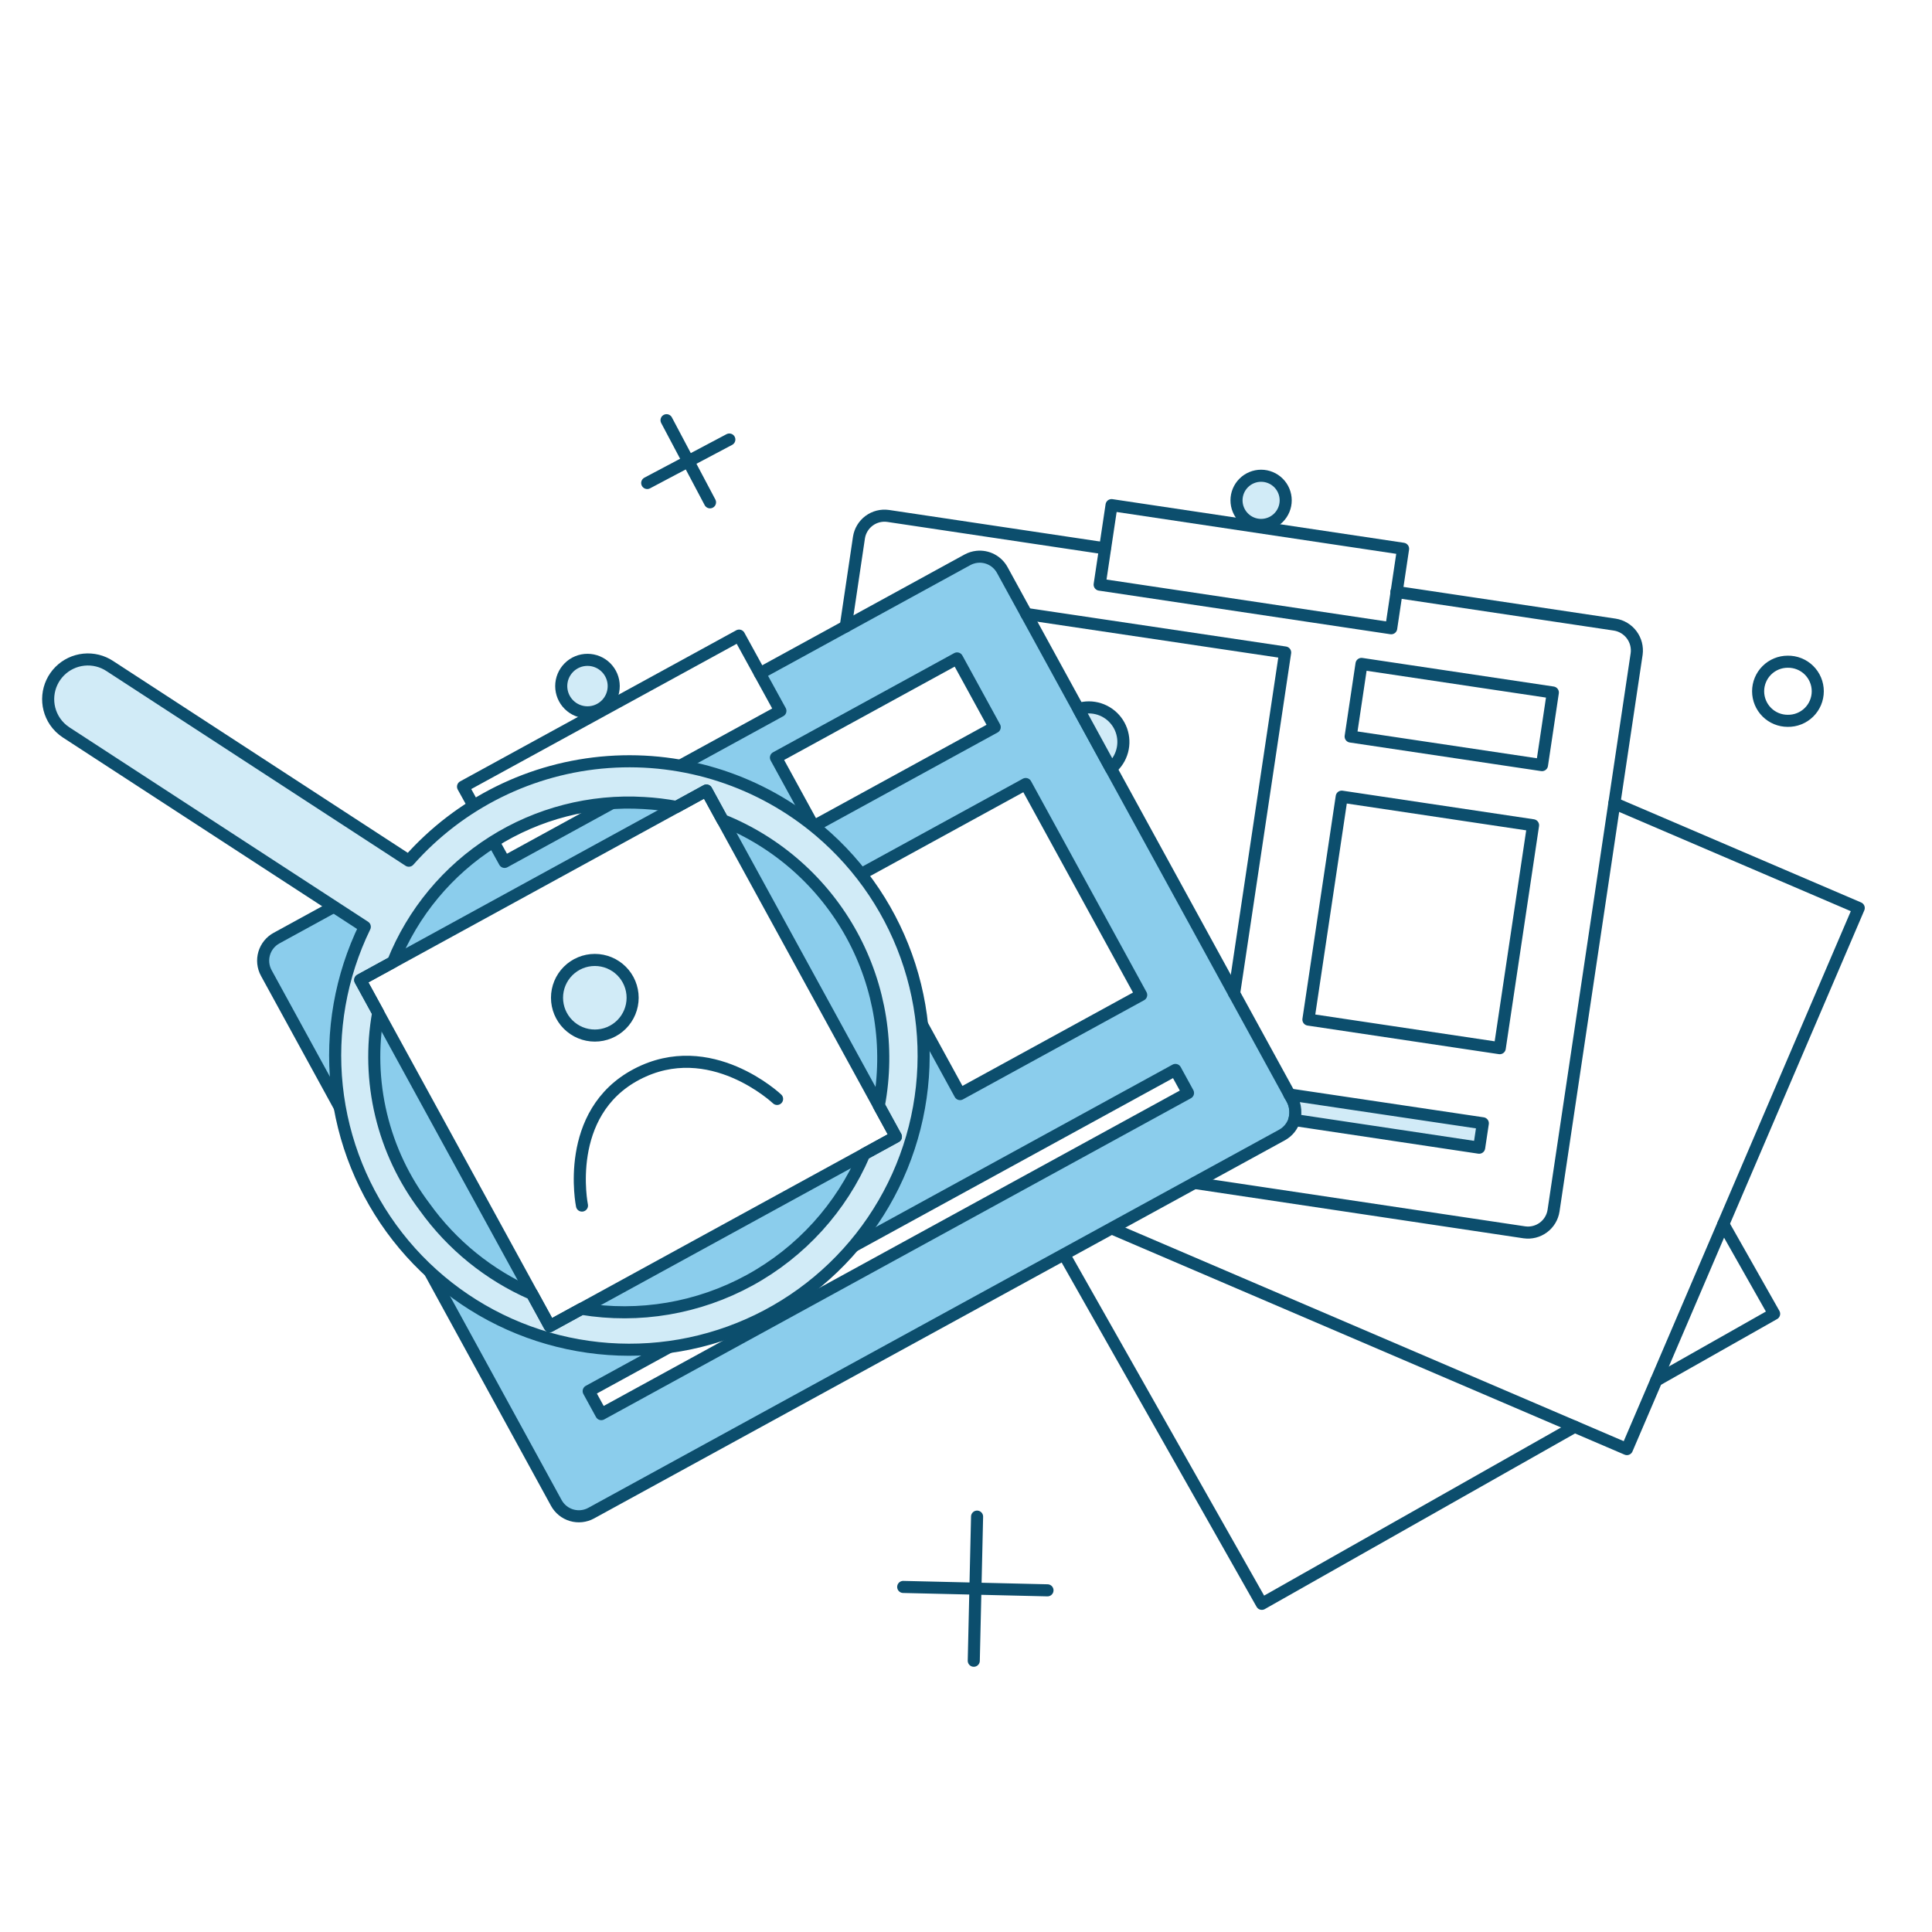
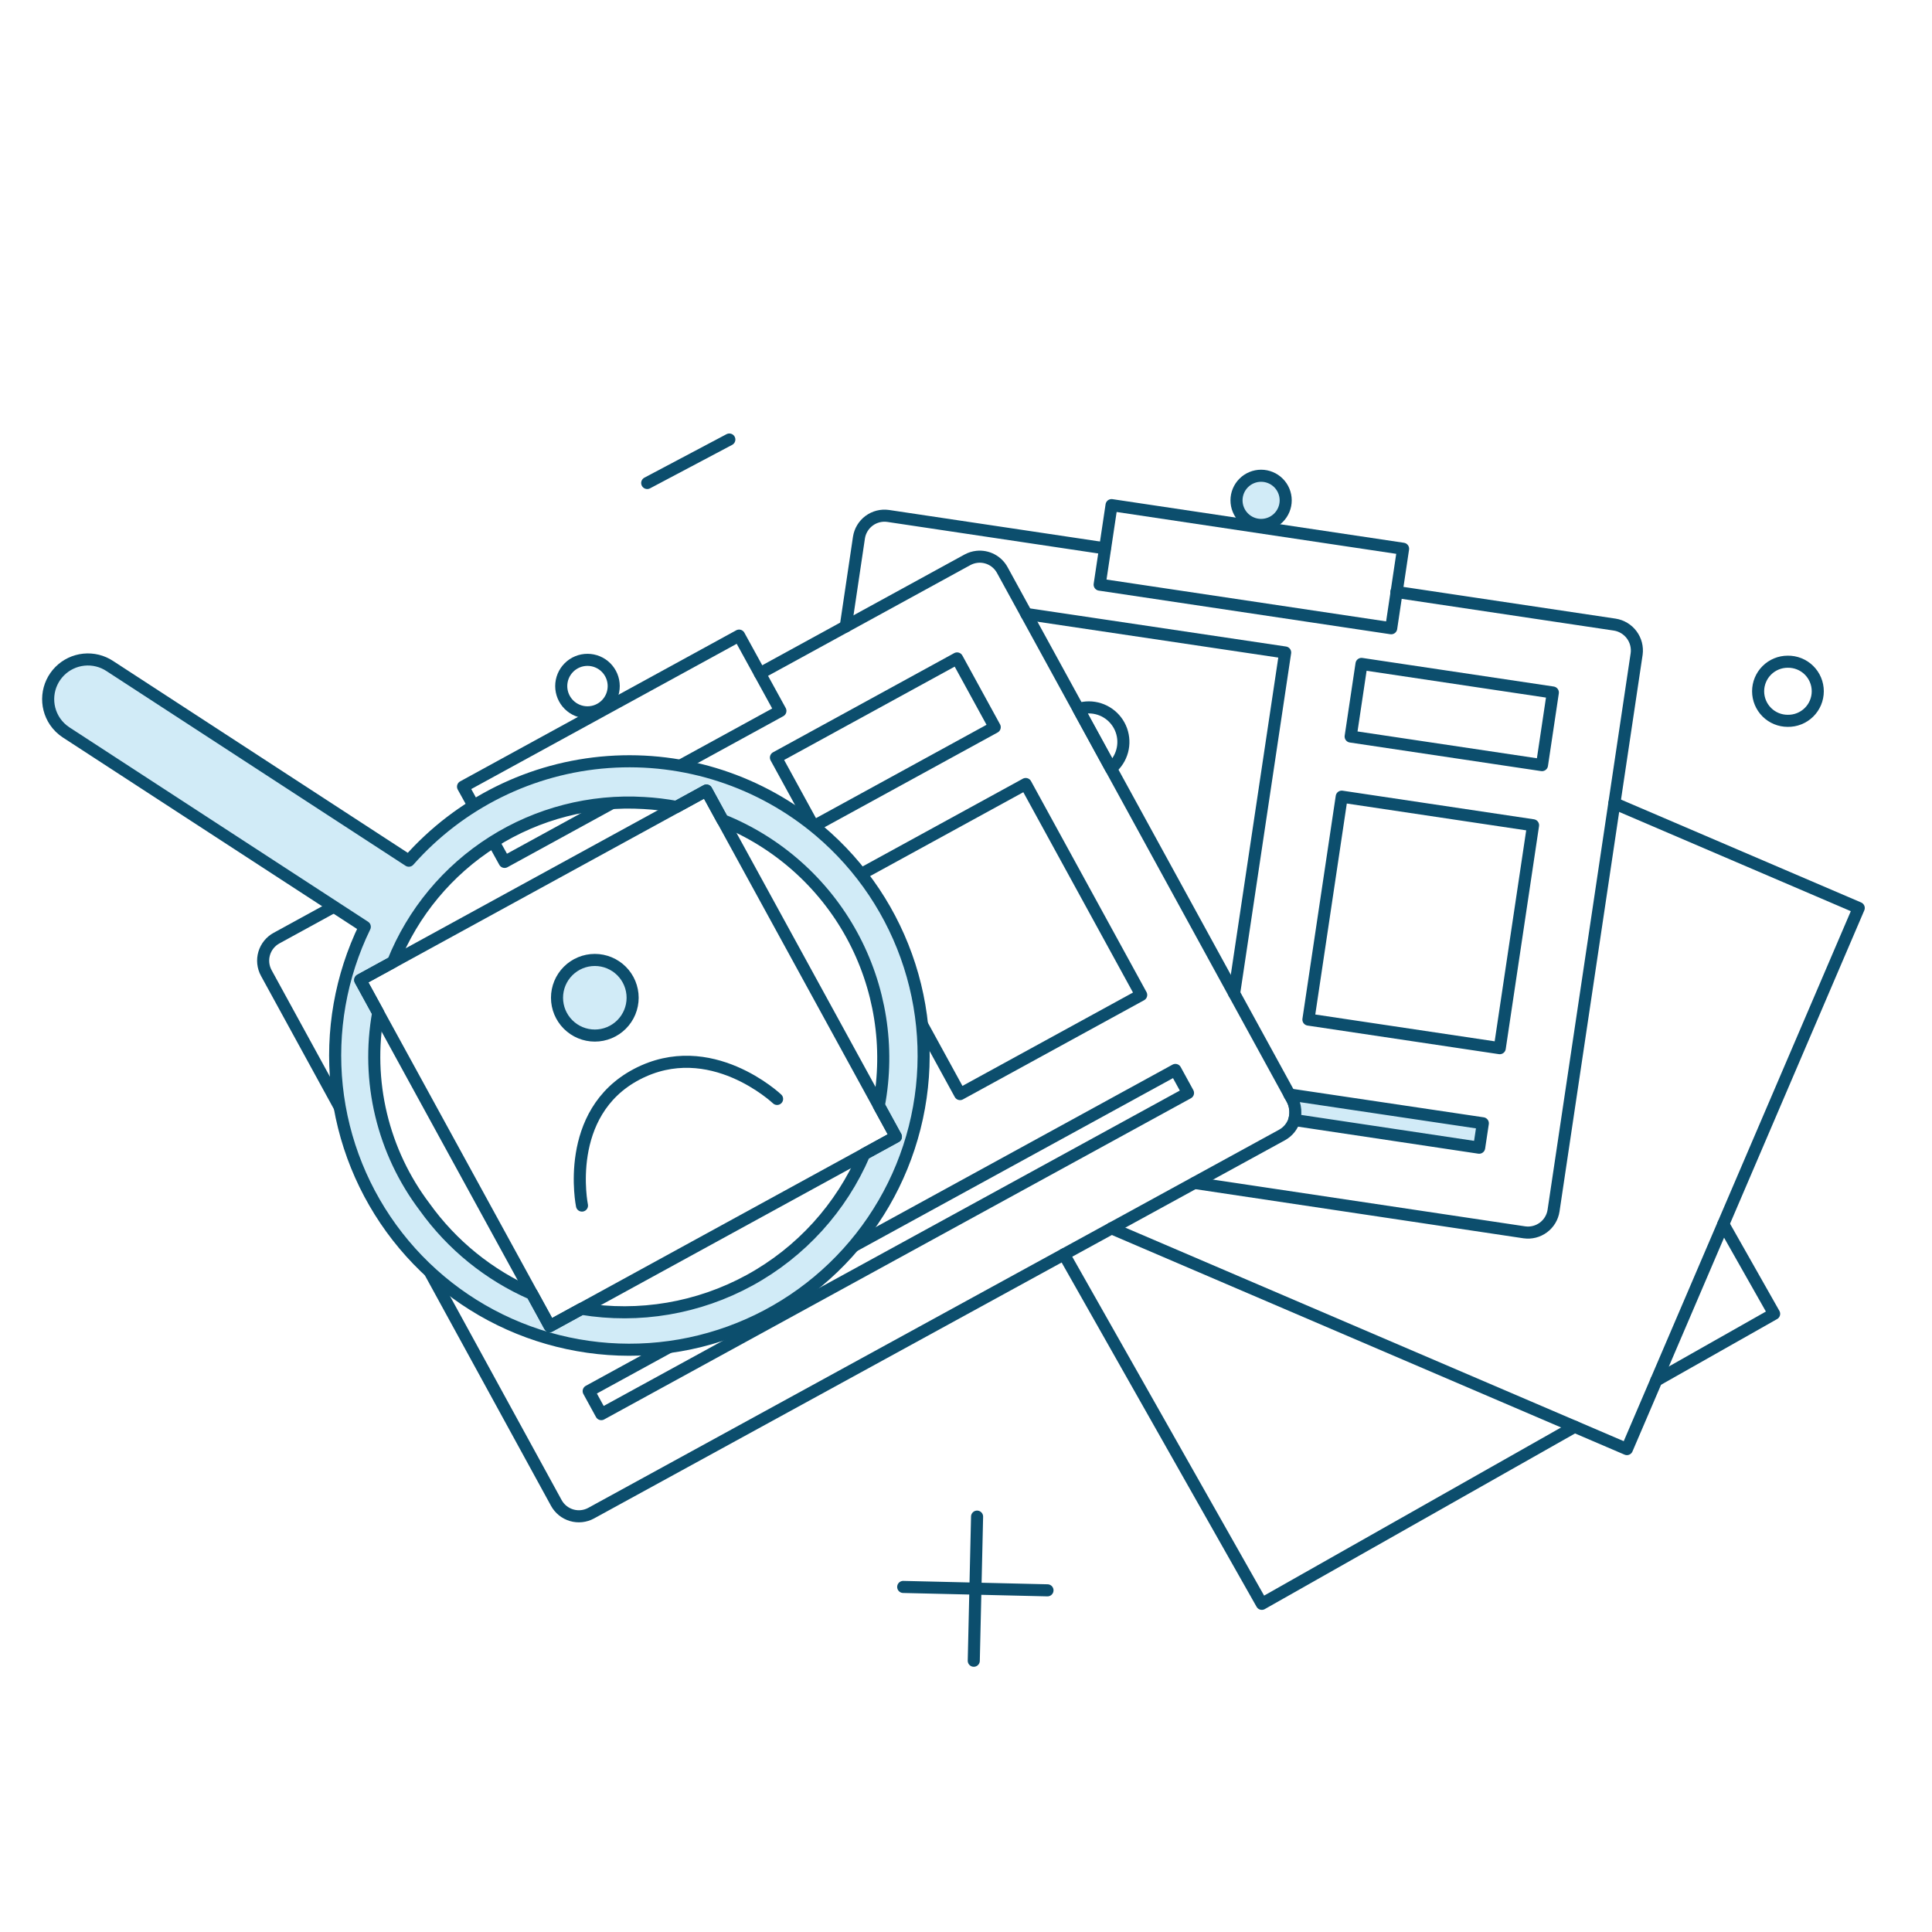
<svg xmlns="http://www.w3.org/2000/svg" width="320" height="320" viewBox="0 0 320 320" fill="none">
  <path d="M176.227 207.76L209 265.645L260.817 236.31" stroke="#0C4E6D" stroke-width="2" stroke-linecap="round" stroke-linejoin="round" />
  <path d="M274.334 228.659L293.851 217.61L285.435 202.749" stroke="#0C4E6D" stroke-width="2" stroke-linecap="round" stroke-linejoin="round" />
  <path d="M184.102 203.443L269.468 240.016L307.865 150.394L267.385 133.051" stroke="#0C4E6D" stroke-width="2" stroke-linecap="round" stroke-linejoin="round" />
-   <path d="M214.08 182.194L166.016 94.424C165.614 93.684 165.001 93.08 164.255 92.689C163.508 92.298 162.663 92.137 161.826 92.227C161.27 92.287 160.731 92.456 160.24 92.723L125.858 111.544L129.258 117.741L83.576 142.757L80.16 136.568L45.806 155.378C45.315 155.645 44.881 156.006 44.53 156.441C44.178 156.876 43.916 157.376 43.758 157.913C43.6 158.449 43.549 159.012 43.608 159.568C43.668 160.124 43.836 160.663 44.104 161.154L92.138 248.922C92.678 249.913 93.589 250.649 94.672 250.97C95.208 251.128 95.771 251.179 96.327 251.12C96.883 251.06 97.422 250.892 97.913 250.624L212.374 187.968C213.356 187.418 214.085 186.507 214.403 185.427C214.722 184.348 214.606 183.188 214.08 182.194ZM169.891 129.858L189.016 164.8L159.014 181.216L139.89 146.28L169.891 129.858ZM158.522 109.058L164.762 120.443L134.755 136.867L128.515 125.48L158.522 109.058ZM99.594 234.224L97.513 230.41L194.693 177.213L196.781 181.026L99.594 234.224ZM59.667 162.323L117.003 130.936L148.39 188.272L91.054 219.659L59.667 162.323Z" fill="#8BCDEC" />
  <path d="M80.16 136.57L45.806 155.379C45.315 155.646 44.881 156.008 44.53 156.443C44.178 156.878 43.916 157.378 43.758 157.914C43.6 158.451 43.549 159.013 43.608 159.569C43.668 160.125 43.836 160.664 44.104 161.155L92.138 248.923C92.678 249.914 93.589 250.651 94.672 250.971C95.208 251.13 95.771 251.181 96.327 251.121C96.883 251.062 97.422 250.893 97.913 250.626L212.374 187.97C213.355 187.418 214.081 186.506 214.399 185.427C214.717 184.349 214.601 183.188 214.077 182.194L166.013 94.424C165.61 93.684 164.997 93.08 164.251 92.689C163.505 92.298 162.66 92.137 161.822 92.227C161.266 92.287 160.728 92.456 160.237 92.723L125.858 111.544" stroke="#0C4E6D" stroke-width="2" stroke-linecap="round" stroke-linejoin="round" />
  <path d="M158.523 109.056L128.521 125.48L134.755 136.869L164.757 120.445L158.523 109.056Z" stroke="#0C4E6D" stroke-width="2" stroke-linecap="round" stroke-linejoin="round" />
  <path d="M194.683 177.216L97.505 230.413L99.592 234.226L196.771 181.029L194.683 177.216Z" stroke="#0C4E6D" stroke-width="2" stroke-linecap="round" stroke-linejoin="round" />
  <path d="M169.891 129.858L139.89 146.282L159.014 181.216L189.016 164.794L169.891 129.858Z" stroke="#0C4E6D" stroke-width="2" stroke-linecap="round" stroke-linejoin="round" />
  <path d="M122.418 105.277L76.694 130.298L83.576 142.758L129.258 117.744L122.418 105.28V105.277Z" stroke="#0C4E6D" stroke-width="2" stroke-linecap="round" stroke-linejoin="round" />
-   <path d="M97.305 117.986C98.458 117.986 99.564 117.528 100.379 116.712C101.194 115.897 101.652 114.791 101.652 113.638C101.652 112.485 101.194 111.38 100.379 110.564C99.564 109.749 98.458 109.291 97.305 109.291C96.152 109.291 95.046 109.749 94.231 110.564C93.416 111.38 92.958 112.485 92.958 113.638C92.958 114.791 93.416 115.897 94.231 116.712C95.046 117.528 96.152 117.986 97.305 117.986Z" fill="#D1EBF7" />
  <path d="M97.305 117.986C98.458 117.986 99.564 117.528 100.379 116.712C101.194 115.897 101.652 114.791 101.652 113.638C101.652 112.485 101.194 111.38 100.379 110.564C99.564 109.749 98.458 109.291 97.305 109.291C96.152 109.291 95.046 109.749 94.231 110.564C93.416 111.38 92.958 112.485 92.958 113.638C92.958 114.791 93.416 115.897 94.231 116.712C95.046 117.528 96.152 117.986 97.305 117.986Z" stroke="#0C4E6D" stroke-width="2" stroke-linecap="round" stroke-linejoin="round" />
  <path d="M197.874 195.934L252.48 204.112C253.596 204.271 254.729 203.983 255.635 203.312C256.54 202.64 257.144 201.639 257.315 200.525L271.08 108.32C271.232 107.197 270.938 106.06 270.262 105.151C269.586 104.242 268.581 103.633 267.462 103.456L231.283 98.045" stroke="#0C4E6D" stroke-width="2" stroke-linecap="round" stroke-linejoin="round" />
  <path d="M182.997 90.824L147.104 85.456C145.988 85.296 144.854 85.584 143.949 86.255C143.044 86.927 142.441 87.929 142.27 89.043L140.082 103.763" stroke="#0C4E6D" stroke-width="2" stroke-linecap="round" stroke-linejoin="round" />
  <path d="M169.995 101.69L212.861 108.074L204.41 164.53" stroke="#0C4E6D" stroke-width="2" stroke-linecap="round" stroke-linejoin="round" />
  <path d="M225.51 109.965L223.712 121.992L255.402 126.728L257.2 114.701L225.51 109.965Z" stroke="#0C4E6D" stroke-width="2" stroke-linecap="round" stroke-linejoin="round" />
  <path d="M222.232 131.952L216.715 168.875L248.406 173.611L253.923 136.69L222.232 131.952Z" stroke="#0C4E6D" stroke-width="2" stroke-linecap="round" stroke-linejoin="round" />
  <path d="M184.109 83.664L182.138 96.834L230.426 104.059L232.395 90.891L184.109 83.664Z" stroke="#0C4E6D" stroke-width="2" stroke-linecap="round" stroke-linejoin="round" />
  <path d="M208.878 86.946C209.959 86.946 210.995 86.516 211.759 85.752C212.523 84.989 212.952 83.952 212.952 82.872C212.952 81.792 212.523 80.755 211.759 79.992C210.995 79.228 209.959 78.798 208.878 78.798C207.798 78.798 206.762 79.228 205.998 79.992C205.234 80.755 204.805 81.792 204.805 82.872C204.805 83.952 205.234 84.989 205.998 85.752C206.762 86.516 207.798 86.946 208.878 86.946Z" fill="#D1EBF7" />
  <path d="M208.878 86.946C209.959 86.946 210.995 86.516 211.759 85.752C212.523 84.989 212.952 83.952 212.952 82.872C212.952 81.792 212.523 80.755 211.759 79.992C210.995 79.228 209.959 78.798 208.878 78.798C207.798 78.798 206.762 79.228 205.998 79.992C205.234 80.755 204.805 81.792 204.805 82.872C204.805 83.952 205.234 84.989 205.998 85.752C206.762 86.516 207.798 86.946 208.878 86.946Z" stroke="#0C4E6D" stroke-width="2" stroke-linecap="round" stroke-linejoin="round" />
-   <path d="M184.011 127.288C184.914 126.536 185.563 125.524 185.87 124.39C186.177 123.256 186.128 122.055 185.73 120.95C185.331 119.845 184.603 118.889 183.643 118.212C182.683 117.535 181.538 117.169 180.363 117.165C179.775 117.162 179.189 117.254 178.63 117.438L184.011 127.288Z" fill="#D1EBF7" />
  <path d="M184.011 127.288C184.914 126.536 185.563 125.524 185.87 124.39C186.177 123.256 186.128 122.055 185.73 120.95C185.331 119.845 184.603 118.889 183.643 118.212C182.683 117.535 181.538 117.169 180.363 117.165C179.775 117.162 179.189 117.254 178.63 117.438L184.011 127.288Z" stroke="#0C4E6D" stroke-width="2" stroke-linecap="round" stroke-linejoin="round" />
  <path d="M213.56 181.28C214.008 181.876 214.314 182.566 214.456 183.298C214.599 184.03 214.573 184.785 214.381 185.506L244.995 190.096L245.603 186.053L213.56 181.28Z" fill="#D1EBF7" />
  <path d="M213.56 181.28C214.008 181.876 214.314 182.566 214.456 183.298C214.599 184.03 214.573 184.785 214.381 185.506L244.995 190.096L245.603 186.053L213.56 181.28Z" stroke="#0C4E6D" stroke-width="2" stroke-linecap="round" stroke-linejoin="round" />
  <path d="M296.096 119.391C296.746 119.403 297.392 119.285 297.996 119.044C298.601 118.804 299.151 118.445 299.615 117.989C300.079 117.533 300.447 116.99 300.699 116.39C300.951 115.79 301.08 115.146 301.08 114.496C301.08 113.846 300.951 113.202 300.699 112.602C300.447 112.002 300.079 111.459 299.615 111.003C299.151 110.547 298.601 110.188 297.996 109.948C297.392 109.707 296.746 109.589 296.096 109.601C294.797 109.601 293.552 110.117 292.634 111.035C291.716 111.953 291.2 113.198 291.2 114.497C291.2 115.795 291.716 117.041 292.634 117.959C293.552 118.877 294.797 119.391 296.096 119.391Z" stroke="#0C4E6D" stroke-width="2" stroke-linecap="round" stroke-linejoin="round" />
-   <path d="M110.4 69.6L117.6 83.2" stroke="#0C4E6D" stroke-width="2" stroke-linecap="round" stroke-linejoin="round" />
  <path d="M161.835 251.2L161.287 275.071" stroke="#0C4E6D" stroke-width="2" stroke-linecap="round" stroke-linejoin="round" />
  <path d="M120.8 72.8L107.2 80" stroke="#0C4E6D" stroke-width="2" stroke-linecap="round" stroke-linejoin="round" />
  <path d="M173.497 263.409L149.6 262.847" stroke="#0C4E6D" stroke-width="2" stroke-linecap="round" stroke-linejoin="round" />
  <path d="M135.755 137.64C126.024 129.398 113.45 125.298 100.731 126.217C88.012 127.137 76.159 133.004 67.715 142.56L18.201 110.325C16.932 109.482 15.409 109.105 13.893 109.26C12.376 109.414 10.961 110.09 9.887 111.172C8.814 112.254 8.149 113.675 8.006 115.192C7.864 116.71 8.252 118.23 9.105 119.493C9.59 120.21 10.213 120.822 10.936 121.299L60.421 153.507C56.432 161.709 54.825 170.865 55.781 179.935C56.738 189.005 60.221 197.624 65.833 204.813C71.445 212.002 78.962 217.472 87.529 220.601C96.096 223.729 105.368 224.392 114.293 222.512C123.217 220.632 131.435 216.286 138.012 209.968C144.589 203.649 149.261 195.612 151.497 186.77C153.733 177.929 153.443 168.637 150.66 159.951C147.877 151.266 142.713 143.536 135.755 137.64ZM96.32 216.774L91.049 219.654L88.125 214.312C81.005 211.203 74.859 206.228 70.336 199.912C66.903 195.373 64.447 190.172 63.122 184.637C61.797 179.103 61.632 173.354 62.638 167.752L59.662 162.312L65.102 159.336C68.382 151.14 74.16 144.185 81.616 139.458C89.072 134.731 97.828 132.473 106.64 133.003C108.453 133.104 110.259 133.32 112.045 133.651L117.005 130.931L119.68 135.84C128.797 139.509 136.359 146.226 141.079 154.847C145.798 163.468 147.382 173.458 145.56 183.115L148.385 188.277L143.158 191.138C139.345 200.035 132.657 207.396 124.166 212.044C115.674 216.691 105.87 218.357 96.32 216.774Z" fill="#D1EBF7" />
  <path d="M135.755 137.64C126.024 129.398 113.45 125.298 100.731 126.217C88.012 127.137 76.159 133.004 67.715 142.56L18.201 110.325C16.932 109.482 15.409 109.105 13.893 109.26C12.376 109.414 10.961 110.09 9.887 111.172C8.814 112.254 8.149 113.675 8.006 115.192C7.864 116.71 8.252 118.23 9.105 119.493C9.59 120.21 10.213 120.822 10.936 121.299L60.421 153.507C56.432 161.709 54.825 170.865 55.781 179.935C56.738 189.005 60.221 197.624 65.833 204.813C71.445 212.002 78.962 217.472 87.529 220.601C96.096 223.729 105.368 224.392 114.293 222.512C123.217 220.632 131.435 216.286 138.012 209.968C144.589 203.649 149.261 195.612 151.497 186.77C153.733 177.929 153.443 168.637 150.66 159.951C147.877 151.266 142.713 143.536 135.755 137.64ZM96.32 216.774L91.049 219.654L88.125 214.312C81.005 211.203 74.859 206.228 70.336 199.912C66.903 195.373 64.447 190.172 63.122 184.637C61.797 179.103 61.632 173.354 62.638 167.752L59.662 162.312L65.102 159.336C68.382 151.14 74.16 144.185 81.616 139.458C89.072 134.731 97.828 132.473 106.64 133.003C108.453 133.104 110.259 133.32 112.045 133.651L117.005 130.931L119.68 135.84C128.797 139.509 136.359 146.226 141.079 154.847C145.798 163.468 147.382 173.458 145.56 183.115L148.385 188.277L143.158 191.138C139.345 200.035 132.657 207.396 124.166 212.044C115.674 216.691 105.87 218.357 96.32 216.774Z" stroke="#0C4E6D" stroke-width="2" stroke-linecap="round" stroke-linejoin="round" />
  <path d="M117.003 130.938L59.667 162.325L91.053 219.661L148.389 188.275L117.003 130.938Z" stroke="#0C4E6D" stroke-width="2" stroke-linecap="round" stroke-linejoin="round" />
  <path d="M98.522 171.522C100.183 171.522 101.775 170.862 102.95 169.687C104.124 168.513 104.784 166.92 104.784 165.259C104.784 163.598 104.124 162.005 102.95 160.831C101.775 159.657 100.183 158.997 98.522 158.997C96.861 158.997 95.268 159.657 94.094 160.831C92.919 162.005 92.259 163.598 92.259 165.259C92.259 166.92 92.919 168.513 94.094 169.687C95.268 170.862 96.861 171.522 98.522 171.522Z" fill="#D1EBF7" />
  <path d="M98.522 171.522C100.183 171.522 101.775 170.862 102.95 169.687C104.124 168.513 104.784 166.92 104.784 165.259C104.784 163.598 104.124 162.005 102.95 160.831C101.775 159.657 100.183 158.997 98.522 158.997C96.861 158.997 95.268 159.657 94.094 160.831C92.919 162.005 92.259 163.598 92.259 165.259C92.259 166.92 92.919 168.513 94.094 169.687C95.268 170.862 96.861 171.522 98.522 171.522Z" stroke="#0C4E6D" stroke-width="2" stroke-linecap="round" stroke-linejoin="round" />
  <path d="M96.393 199.68C96.393 199.68 93.262 184.358 105.454 177.942C117.646 171.526 128.71 182.018 128.71 182.018" stroke="#0C4E6D" stroke-width="2" stroke-linecap="round" stroke-linejoin="round" />
</svg>